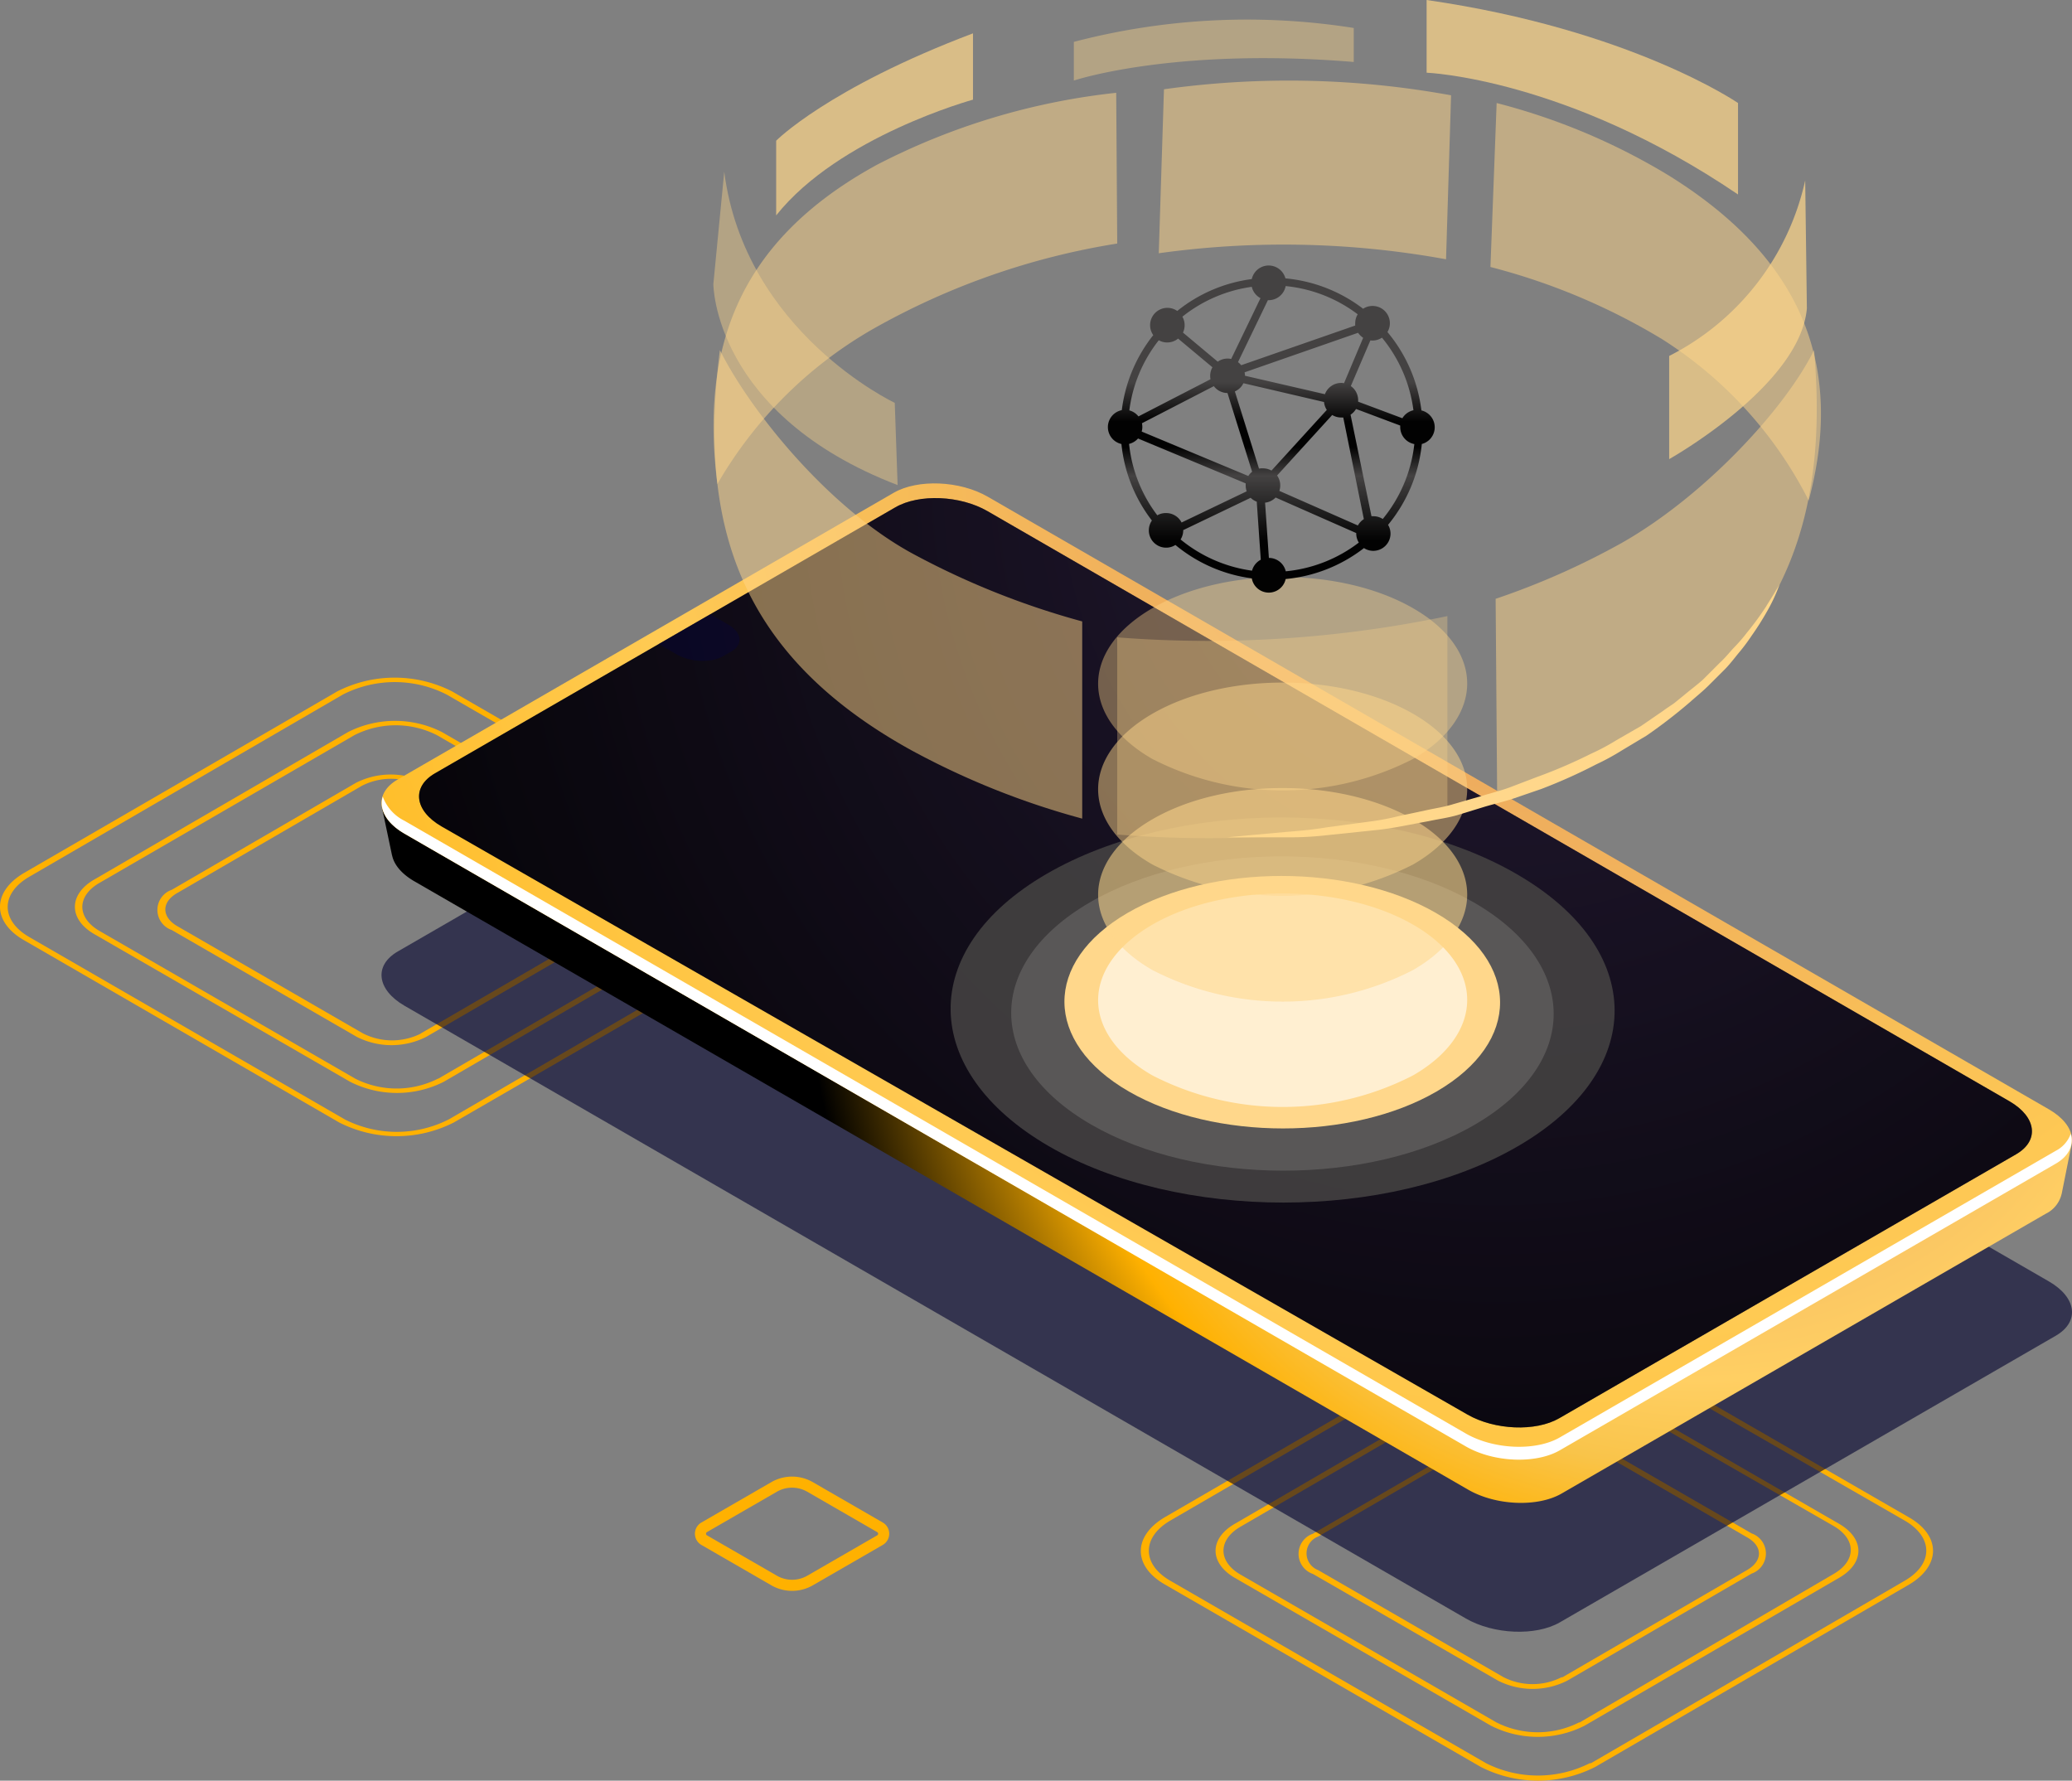
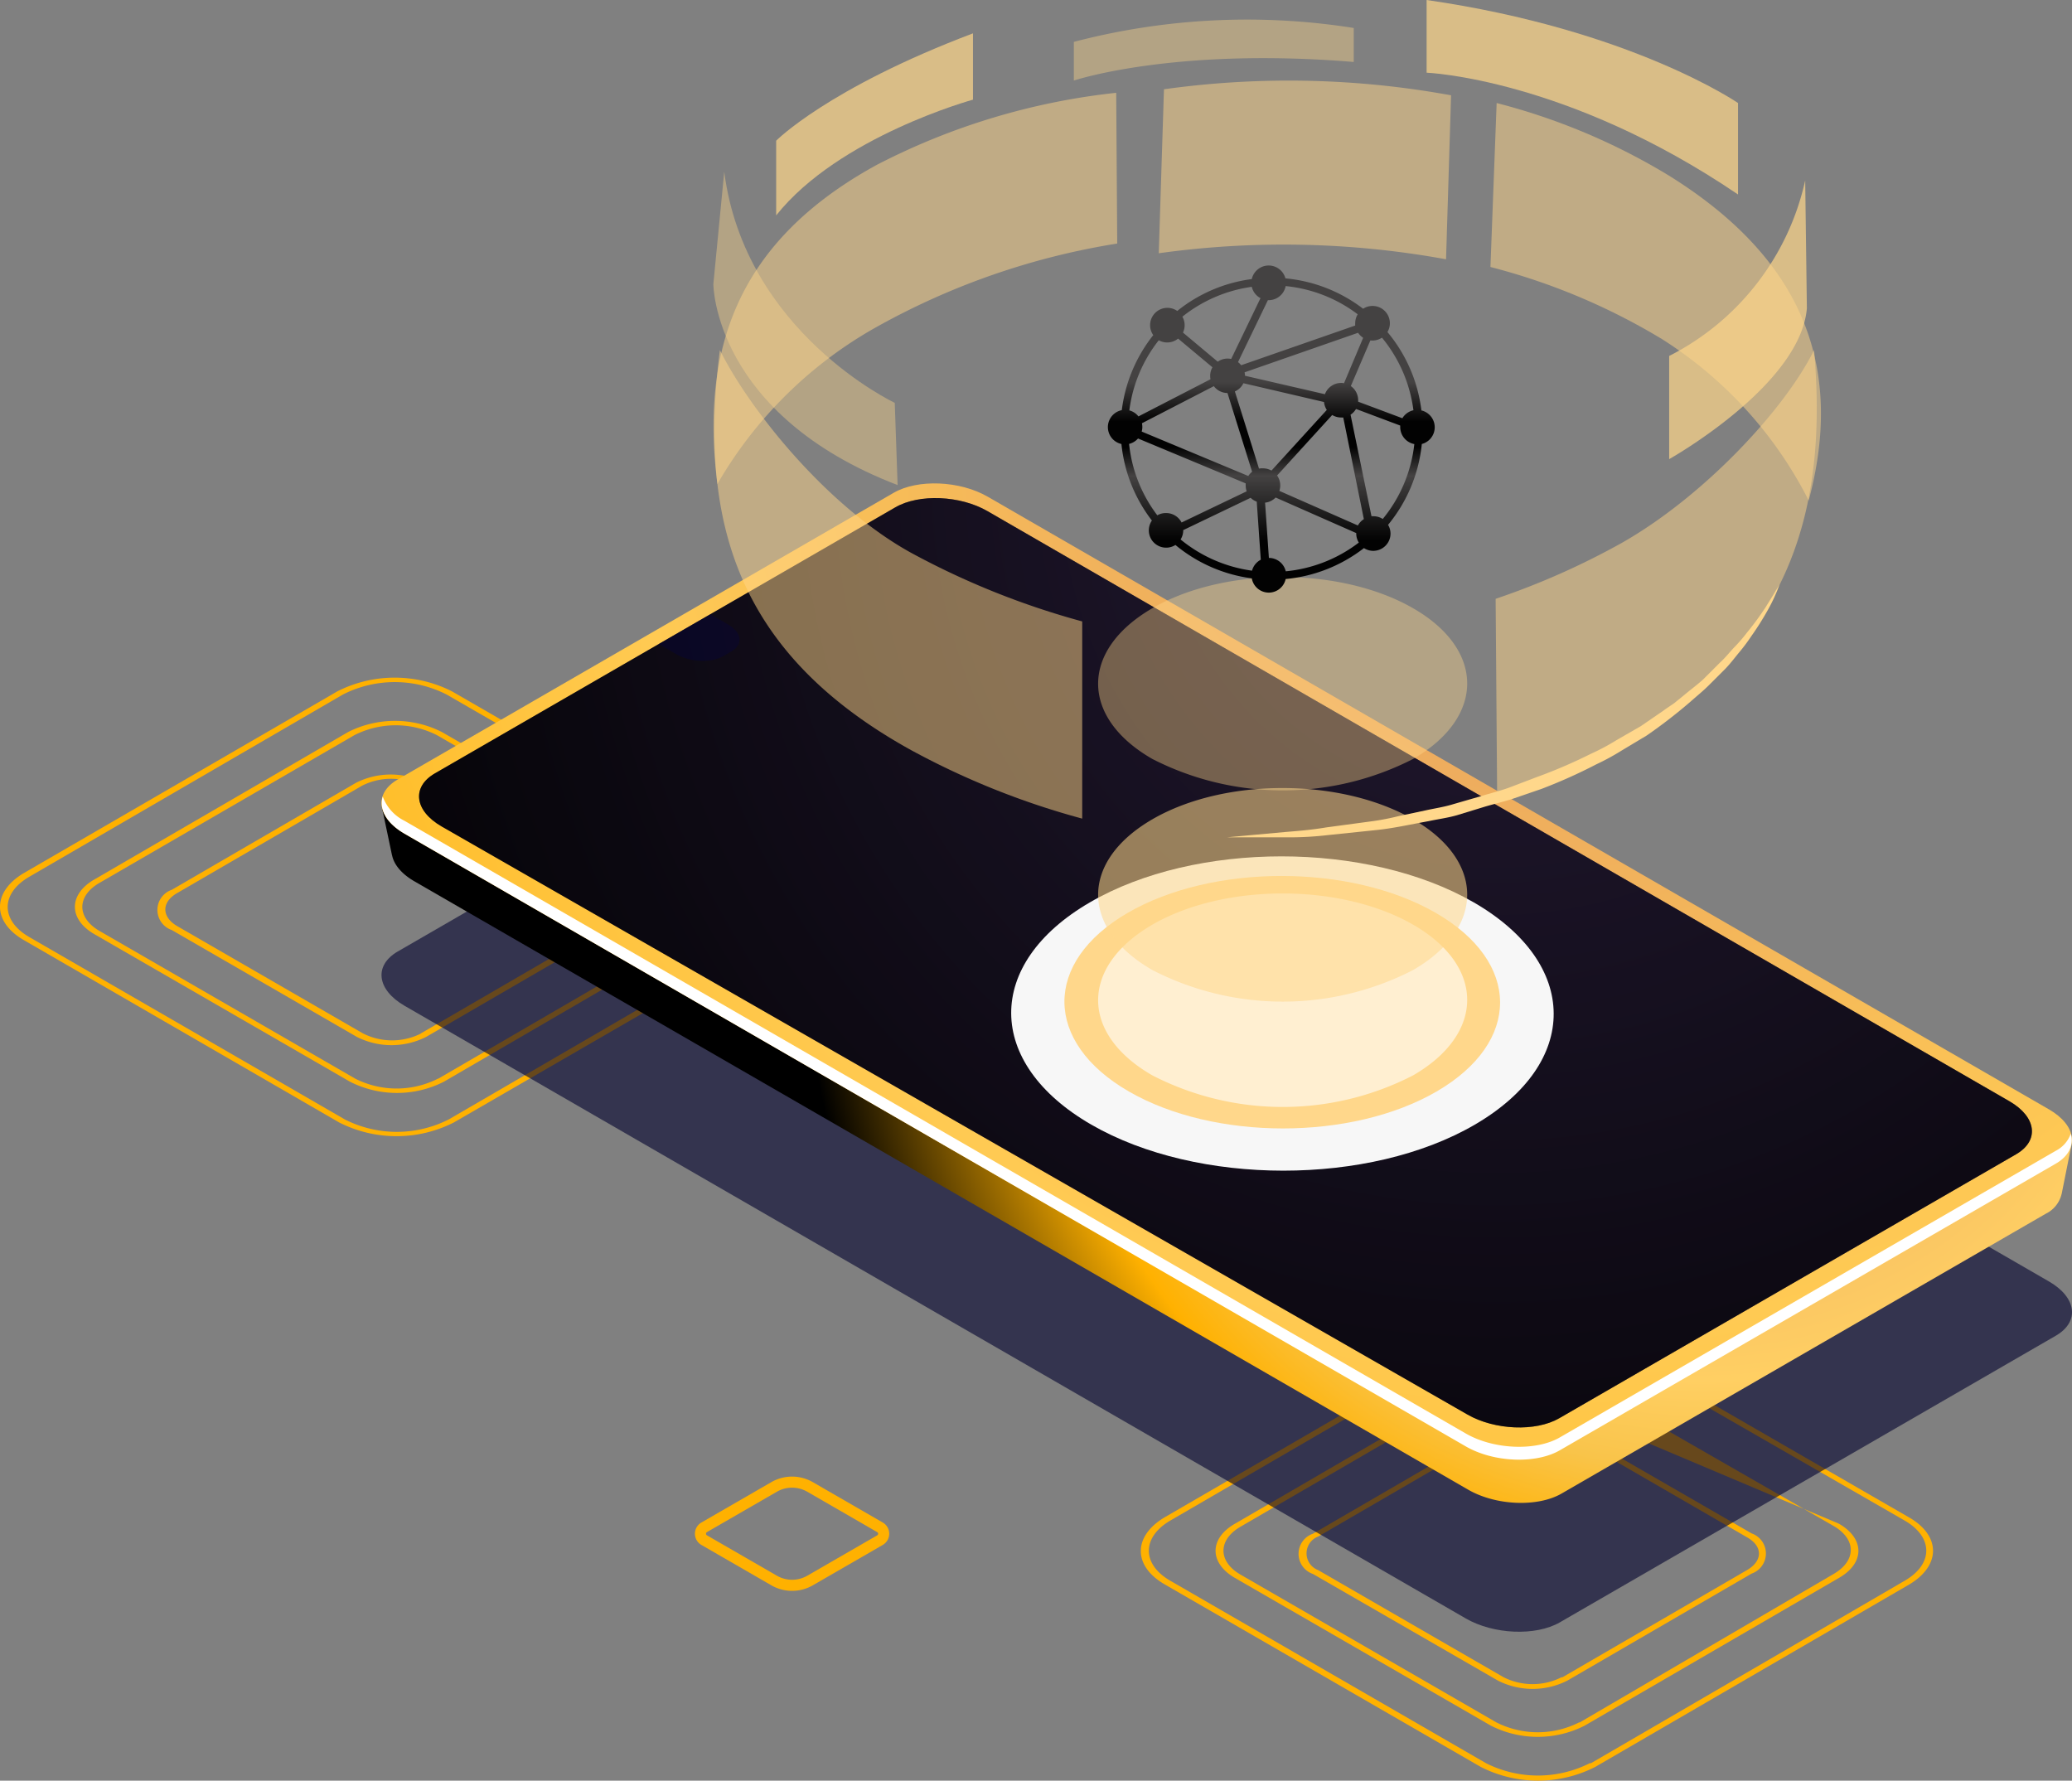
<svg xmlns="http://www.w3.org/2000/svg" width="393.01" height="337.768" viewBox="0 0 393.01 337.768">
  <rect x="0" y="0" width="393.01" height="337.768" fill="#808080" stroke="none" />
  <defs>
    <radialGradient id="a" cx="0.99" cy="0.384" r="1.719" gradientTransform="matrix(-0.571, 0, 0, 1, 1.345, 0)" gradientUnits="objectBoundingBox">
      <stop offset="0" stop-color="#e39a65" />
      <stop offset="0.283" stop-color="#ffcf63" />
      <stop offset="0.335" stop-color="#f9c44a" />
      <stop offset="0.398" stop-color="#ffb100" />
      <stop offset="0.54" />
      <stop offset="1" />
    </radialGradient>
    <radialGradient id="b" cx="0.823" cy="-0.058" r="2.242" gradientTransform="matrix(-0.578, 0, 0, 1, 1.162, 0)" gradientUnits="objectBoundingBox">
      <stop offset="0" stop-color="#e39a65" />
      <stop offset="0.415" stop-color="#ffca53" />
      <stop offset="0.555" stop-color="#ffbe2a" />
      <stop offset="0.726" stop-color="#ffb100" />
      <stop offset="0.737" stop-color="#ffb100" />
      <stop offset="1" stop-color="#ffb100" />
    </radialGradient>
    <radialGradient id="c" cx="0.787" cy="-0.015" r="1.479" gradientTransform="matrix(-0.576, 0, 0, 1, 1.119, 0)" gradientUnits="objectBoundingBox">
      <stop offset="0" stop-color="#3b2b55" />
      <stop offset="1" />
    </radialGradient>
    <linearGradient id="d" x1="0.5" y1="0.069" x2="0.5" y2="1.173" gradientUnits="objectBoundingBox">
      <stop offset="0" stop-color="#444242" />
      <stop offset="0.07" stop-color="#444242" />
      <stop offset="0.16" stop-color="#444242" />
      <stop offset="0.26" stop-color="#444242" />
      <stop offset="0.37" stop-color="#020202" />
      <stop offset="0.44" stop-color="#020202" />
      <stop offset="0.52" stop-color="#444242" />
      <stop offset="0.7" stop-color="#020202" />
      <stop offset="0.96" stop-color="#020202" />
      <stop offset="1" stop-color="#020202" />
    </linearGradient>
  </defs>
  <g transform="translate(2216.124 7254)">
    <g transform="translate(229 1054)">
      <g transform="translate(-2445.124 -8179.462)">
        <path d="M173.592,96.132c6.005,3.463,6.037,9.119,0,12.709l-59.606,34.474a24.02,24.02,0,0,1-21.733,0l-59.829-34.6c-6.005-3.463-6.037-9.119,0-12.709L91.9,61.531a24.02,24.02,0,0,1,21.733,0Zm-60.528,46.579,59.543-34.6c5.433-3.177,5.37-8.229,0-11.375l-59.988-34.6a21.669,21.669,0,0,0-19.668,0l-59.543,34.6c-5.4,3.177-5.37,8.229,0,11.375l59.924,34.633a21.765,21.765,0,0,0,19.668,0Z" transform="translate(-27.909 -58.932)" fill="#ffb100" />
        <path d="M123.234,86.558a4.035,4.035,0,0,1,0,7.626l-34.95,20.3a14.552,14.552,0,0,1-13.154,0L40.02,94.215a4.035,4.035,0,0,1,0-7.626l34.95-20.3a14.616,14.616,0,0,1,13.186,0ZM87.171,113.883l34.95-20.3c3.177-1.779,3.177-4.639,0-6.355L87.171,66.859a12.2,12.2,0,0,0-11.089,0l-34.95,20.3c-3.177,1.779-3.018,4.639,0,6.355l35.141,20.3a12.2,12.2,0,0,0,11.089,0Z" transform="translate(-7.448 -46.34)" fill="#ffb100" />
        <path d="M150.512,91.656c4.925,2.828,4.957,7.467,0,10.294l-48.168,28.024a19.668,19.668,0,0,1-17.761,0L36.034,101.951c-4.861-2.828-4.861-7.467-.064-10.294L84.2,63.632a19.731,19.731,0,0,1,17.793,0Zm-49.185,37.715,48.2-28.024c4.321-2.51,4.289-6.577,0-9.087L101.074,64.236a17.285,17.285,0,0,0-15.7,0L37.019,92.26c-4.321,2.51-4.289,6.577,0,9.087l48.518,28.024a17.38,17.38,0,0,0,15.728,0Z" transform="translate(-18.173 -53.313)" fill="#ffb100" />
      </g>
      <g transform="translate(-2228.737 -8057.352)">
        <path d="M222.876,125.121c6.005,3.463,6.037,9.119,0,12.709l-59.543,34.6a23.925,23.925,0,0,1-21.733,0L81.644,137.8c-6.005-3.463-6.037-9.119,0-12.709L141.219,90.52a23.957,23.957,0,0,1,21.7,0Zm-60.369,46.611L222.05,137.1c5.433-3.177,5.4-8.229,0-11.375L161.9,91.124a21.669,21.669,0,0,0-19.668,0l-59.543,34.6c-5.4,3.177-5.37,8.261,0,11.375l59.924,34.633a21.86,21.86,0,0,0,19.668,0Z" transform="translate(-77.129 -87.922)" fill="#ffb100" />
        <path d="M172.474,115.526a4.035,4.035,0,0,1,0,7.626l-34.95,20.3a14.552,14.552,0,0,1-13.154,0L89.26,123.215a4.035,4.035,0,0,1,0-7.626l34.95-20.3a14.616,14.616,0,0,1,13.186,0Zm-35.935,27.325,34.95-20.3c3.177-1.779,3.177-4.639,0-6.355l-35.2-20.367a12.2,12.2,0,0,0-11.089,0l-34.95,20.3a3.4,3.4,0,0,0,0,6.355l35.141,20.3a12.2,12.2,0,0,0,11.089,0Z" transform="translate(-56.625 -75.309)" fill="#ffb100" />
-         <path d="M199.815,120.656c4.925,2.828,4.957,7.467,0,10.294l-48.232,28.024a19.668,19.668,0,0,1-17.761,0L85.273,130.951c-4.893-2.828-4.925-7.467,0-10.294l48.2-28.024a19.731,19.731,0,0,1,17.793,0ZM150.63,158.371l48.2-28.183c4.321-2.51,4.321-6.577,0-9.087L150.249,93.2a17.285,17.285,0,0,0-15.7,0L86.321,121.228c-4.321,2.51-4.289,6.609,0,9.087l48.518,28.024a17.38,17.38,0,0,0,15.728,0Z" transform="translate(-67.412 -82.282)" fill="#ffb100" />
+         <path d="M199.815,120.656c4.925,2.828,4.957,7.467,0,10.294l-48.232,28.024a19.668,19.668,0,0,1-17.761,0L85.273,130.951c-4.893-2.828-4.925-7.467,0-10.294l48.2-28.024ZM150.63,158.371l48.2-28.183c4.321-2.51,4.321-6.577,0-9.087L150.249,93.2a17.285,17.285,0,0,0-15.7,0L86.321,121.228c-4.321,2.51-4.289,6.609,0,9.087l48.518,28.024a17.38,17.38,0,0,0,15.728,0Z" transform="translate(-67.412 -82.282)" fill="#ffb100" />
      </g>
      <path d="M476.674,260.4a7.87,7.87,0,0,0,3.935-1.051l13.263-7.659a2.456,2.456,0,0,0,0-4.254l-13.265-7.657a7.884,7.884,0,0,0-7.869,0l-13.263,7.658a2.456,2.456,0,0,0,0,4.254l13.266,7.658A7.862,7.862,0,0,0,476.674,260.4Zm0-19.571a5.762,5.762,0,0,1,2.882.771l13.267,7.658a.354.354,0,0,1,0,.611l-13.265,7.658h0a5.775,5.775,0,0,1-5.764,0l-13.267-7.657a.355.355,0,0,1,0-.613l13.264-7.658A5.769,5.769,0,0,1,476.674,240.826Z" transform="translate(-2771.559 -8266.637)" fill="#ffb100" />
      <path d="M379.714,347.134l94.06-54.361c4.571-2.639,4-7.25-1.28-10.3l-201.3-116.221c-5.279-3.048-13.264-3.379-17.836-.74L159.3,219.876c-4.571,2.64-4,7.25,1.28,10.3l201.3,116.221C367.157,349.442,375.141,349.773,379.714,347.134Z" transform="translate(-2528.973 -8347.396)" fill="#020230" opacity="0.6" />
      <path d="M164.145,197.123l-.111.132,89-51.437c4.54-2.621,12.469-2.292,17.71.735L470.113,261.66l6.649-2.538-1.867,9.327-.009,0a5.583,5.583,0,0,1-2.994,3.734l-91.847,53.083c-4.54,2.621-12.469,2.292-17.71-.733l-199.879-115.4c-2.467-1.424-3.884-3.19-4.236-4.936l-.011.014-1.908-9.077Z" transform="translate(-2528.975 -8349.958)" fill="url(#a)" />
      <path d="M379.714,318.253l94.06-54.361c4.571-2.639,4-7.25-1.28-10.3l-201.3-116.221c-5.279-3.048-13.264-3.378-17.836-.739L159.3,191c-4.571,2.639-4,7.25,1.28,10.3l201.3,116.221C367.157,320.561,375.141,320.892,379.714,318.253Z" transform="translate(-2528.973 -8351.155)" fill="url(#b)" />
      <path d="M379.19,311.862l86.656-50.07c4.467-2.579,3.907-7.084-1.251-10.062L270.729,139.777c-5.158-2.978-12.96-3.3-17.428-.722l-87.352,50.473c-4.467,2.579-3.907,7.084,1.251,10.062l194.563,111.55C366.922,314.117,374.724,314.441,379.19,311.862Z" transform="translate(-2528.573 -8350.835)" fill="url(#c)" />
      <path d="M379.19,311.862l86.656-50.07c4.467-2.579,3.907-7.084-1.251-10.062L270.729,139.777c-5.158-2.978-12.96-3.3-17.428-.722l-87.352,50.473c-4.467,2.579-3.907,7.084,1.251,10.062l194.563,111.55C366.922,314.117,374.724,314.441,379.19,311.862Z" transform="translate(-2528.573 -8350.835)" opacity="0.4" />
      <path d="M389.631,156.809,393,158.757c2.613,1.509,2.9,3.792.634,5.1l-1.59.919c-2.264,1.306-6.218,1.143-8.832-.366l-3.369-1.946Z" transform="translate(-2700.021 -8348.298)" fill="#06033e" opacity="0.4" />
      <path d="M160.581,192.01l201.3,116.221c5.279,3.048,13.263,3.379,17.835.74l94.061-54.361a5.862,5.862,0,0,0,2.852-3.253c.6,2.1-.281,4.21-2.852,5.695l-94.061,54.361c-4.571,2.639-12.556,2.308-17.835-.739l-201.3-116.222c-3.481-2.008-4.869-4.689-4.133-7.044A8.307,8.307,0,0,0,160.581,192.01Z" transform="translate(-2528.976 -8344.315)" fill="#fff" />
      <path d="M80.7,72.538A1.811,1.811,0,0,1,80.7,76a6.609,6.609,0,0,1-5.973,0c-1.462-.858-1.62-2.161-.508-3.177a3.528,3.528,0,0,1,.508-.35,2.1,2.1,0,0,1,.6-.286A6.355,6.355,0,0,1,80.7,72.538Z" transform="translate(-2313.786 -8200.479)" fill="#2afbfe" />
      <g transform="translate(-2244.365 -8135.027)">
-         <path d="M72.21,78.095a8.325,8.325,0,1,0,8.325-8.325,8.325,8.325,0,0,0-8.325,8.325Z" transform="translate(-72.21 -69.77)" fill="#fff" opacity="0" />
        <path d="M72.53,77.45a7.308,7.308,0,1,0,2.14-5.2A7.34,7.34,0,0,0,72.53,77.45Z" transform="translate(-71.513 -69.03)" fill="#dcfeff" opacity="0.17" />
        <path d="M72.85,76.795A6.355,6.355,0,1,0,79.2,70.44,6.355,6.355,0,0,0,72.85,76.795Z" transform="translate(-70.817 -68.311)" fill="#b8feff" opacity="0.33" />
        <path d="M73.181,76.433a5.37,5.37,0,1,0,2.55-4.993,5.37,5.37,0,0,0-2.55,4.993Z" transform="translate(-70.131 -67.854)" fill="#95fdff" opacity="0.5" />
        <path d="M73.49,75.473a4.385,4.385,0,1,0,4.353-4.353,4.385,4.385,0,0,0-4.353,4.353Z" transform="translate(-69.423 -66.831)" fill="#71fcfe" opacity="0.67" />
        <path d="M73.8,74.828a3.368,3.368,0,1,0,1-2.393,3.4,3.4,0,0,0-1,2.393Z" transform="translate(-68.748 -66.09)" fill="#4efcfe" opacity="0.83" />
        <path d="M74.12,74.2A2.415,2.415,0,1,0,76.5,71.79,2.415,2.415,0,0,0,74.12,74.2Z" transform="translate(-68.051 -65.372)" fill="#2afbfe" />
      </g>
      <path d="M157.116,75.177c20.144,11.629,20.24,30.5.222,42.163s-52.616,11.629-72.76,0-20.271-30.534-.254-42.163S136.908,63.548,157.116,75.177Z" transform="translate(-2322.715 -8212.015)" fill="#f7f7f7" />
      <g transform="translate(-2264.813 -8152.931)" opacity="0.88">
-         <path d="M173.122,74.858c24.688,14.234,24.815,37.365.254,51.631s-64.436,14.234-88.965,0-25.005-37.365-.477-51.631S148.4,60.529,173.122,74.858Z" transform="translate(-65.774 -64.135)" fill="#444242" />
-       </g>
+         </g>
      <path d="M143.014,74.631c16.173,9.341,16.268,24.5.159,33.87s-42.226,9.341-58.4,0-16.3-24.529-.222-33.87S126.81,65.29,143.014,74.631Z" transform="translate(-2315.794 -8209.468)" fill="#ffd78b" />
      <path d="M84.874,74.58c-13.758,8.007-13.694,20.748,0,28.6a54.014,54.014,0,0,0,49.439,0c13.662-7.88,13.726-20.716,0-28.6S98.537,66.7,84.874,74.58Z" transform="translate(-2311.415 -8207.192)" fill="#fff" opacity="0.6" />
      <g transform="translate(-2236.835 -8158.52)" opacity="0.83">
        <path d="M84.874,68.3c-13.758,7.975-13.694,20.716,0,28.6a54.014,54.014,0,0,0,49.439,0c13.662-7.88,13.726-20.716,0-28.6S98.537,60.386,84.874,68.3Z" transform="translate(-74.58 -62.376)" fill="#ffd78b" opacity="0.67" />
      </g>
      <g transform="translate(-2236.835 -8178.524)" opacity="0.67">
-         <path d="M84.874,61.99c-13.758,7.975-13.694,20.748,0,28.6a54.364,54.364,0,0,0,49.439,0c13.662-7.88,13.726-20.716,0-28.6S98.537,54.11,84.874,61.99Z" transform="translate(-74.58 -56.08)" fill="#ffd78b" opacity="0.73" />
-       </g>
+         </g>
      <g transform="translate(-2236.835 -8198.542)" opacity="0.5">
        <path d="M84.874,55.69c-13.758,7.975-13.694,20.748,0,28.6a54.268,54.268,0,0,0,49.439,0c13.662-7.88,13.726-20.716,0-28.6S98.537,47.81,84.874,55.69Z" transform="translate(-74.58 -49.78)" fill="#ffd78b" opacity="0.8" />
      </g>
      <path d="M134.47,26.1a49.248,49.248,0,0,1-25.8,33.3V78.97s24.878-13.948,26.118-28.6Z" transform="translate(-2237.19 -8299.88)" fill="#ffd78b" opacity="0.7" />
      <path d="M86.02,69.427S57.583,56.05,53.675,25.58L51.61,46.9s0,24.688,34.95,38.128Z" transform="translate(-2361.428 -8301.013)" fill="#ffd78b" opacity="0.4" />
      <path d="M73.13,20.727v7.34S92,21.712,126.223,24.54V18.09A129.7,129.7,0,0,0,73.13,20.727Z" transform="translate(-2314.572 -8320.784)" fill="#ffd78b" opacity="0.4" />
      <path d="M52.351,95.092A79.941,79.941,0,0,1,81.71,65.765a138.055,138.055,0,0,1,46.484-16.3L128,20.87A128.586,128.586,0,0,0,82.663,34.5C56.005,49.053,49.142,69.674,52.351,95.092Z" transform="translate(-2361.406 -8311.268)" fill="#ffd78b" opacity="0.5" />
      <path d="M158.369,96.878c6.609-24.719-.477-45.5-26.626-61.7A120.739,120.739,0,0,0,99.176,21.48L98,52.586A121.278,121.278,0,0,1,130.567,66.28a77.844,77.844,0,0,1,27.8,30.6Z" transform="translate(-2260.422 -8309.939)" fill="#ffd78b" opacity="0.5" />
      <path d="M132.691,54.037l.953-31.106a171.225,171.225,0,0,0-54.459-1.144L78.2,52.893a171.574,171.574,0,0,1,54.491,1.144Z" transform="translate(-2303.533 -8312.853)" fill="#ffd78b" opacity="0.5" />
      <path d="M52.711,36.23c-4.035,32,2.828,57.382,36.253,75.874a149.081,149.081,0,0,0,32.472,13V87.7A150.732,150.732,0,0,1,88.964,74.675C72.918,65.811,58.334,47.509,52.711,36.23Z" transform="translate(-2361.289 -8277.824)" fill="#ffd78b" opacity="0.5" />
      <path d="M158.711,36.23c-5.5,11.152-20.78,27.643-36.412,36.539A142.978,142.978,0,0,1,98.31,83.413l.286,37.429a140.726,140.726,0,0,0,24.148-10.676C155.438,91.547,161.189,64.762,158.711,36.23Z" transform="translate(-2259.747 -8277.824)" fill="#ffd78b" opacity="0.5" />
-       <path d="M138.345,89.6V52.11A221.4,221.4,0,0,1,75.72,56.145v37.4a221.4,221.4,0,0,0,62.625-3.94Z" transform="translate(-2308.933 -8243.248)" fill="#ffd78b" opacity="0.3" />
      <path d="M92.693,29.9S67.275,36.86,55.36,51.857V37.687s9.786-9.945,37.333-20.367Z" transform="translate(-2353.263 -8318.997)" fill="#ffd78b" opacity="0.7" />
      <path d="M94.19,15.33V29.12s26.5,1.017,59.066,23.1V34.87S132.985,20.922,94.19,15.33Z" transform="translate(-2268.718 -8323.33)" fill="#ffd78b" opacity="0.7" />
      <path d="M187.111,50.22a31.772,31.772,0,0,1-2.161,4.734,54.582,54.582,0,0,1-3.177,5.052,34.505,34.505,0,0,1-2.224,2.987c-.826.985-1.652,2.1-2.669,3.177L173.7,69.347c-1.112,1.112-2.351,2.1-3.559,3.177a97.955,97.955,0,0,1-8.229,6.355l-4.671,2.8a45.4,45.4,0,0,1-4.893,2.669,99.136,99.136,0,0,1-10.422,4.671l-5.274,1.811c-1.811.6-3.654,1.017-5.465,1.557L125.916,94c-1.748.508-3.559.731-5.306,1.112-3.527.635-6.895,1.4-10.136,1.716l-9.151.953a62.618,62.618,0,0,1-7.753.413H82.26l5.211-.477,5.942-.54c2.288-.191,4.861-.381,7.657-.858l8.96-1.207a46.817,46.817,0,0,0,4.861-.953l5.084-1.08c1.716-.381,3.5-.635,5.243-1.176l5.274-1.525c1.748-.54,3.59-.985,5.338-1.62l5.243-2a95.035,95.035,0,0,0,10.263-4.416,41.307,41.307,0,0,0,4.83-2.574L160.8,77.1l4.258-2.923c.667-.508,1.4-.953,2.065-1.43L169,71.222c1.239-1.049,2.51-1.97,3.622-2.987l3.177-3.177c1.049-.953,1.875-2.033,2.764-2.955a30.059,30.059,0,0,0,2.383-2.764,56.141,56.141,0,0,0,3.527-4.8c.858-1.4,1.557-2.478,1.938-3.177A10.622,10.622,0,0,0,187.111,50.22Z" transform="translate(-2294.693 -8247.363)" fill="#ffd78b" />
    </g>
    <g transform="translate(-2120.299 -7225.613)">
      <g transform="translate(114.314 21.974)">
        <path d="M201.647,49.438a28.547,28.547,0,0,0-6.441-14.844,3.211,3.211,0,0,0,.464-1.668,3.283,3.283,0,0,0-5.076-2.748,28.547,28.547,0,0,0-14.737-5.763,3.283,3.283,0,0,0-6.378.134,28.413,28.413,0,0,0-14.14,6.048,3.247,3.247,0,0,0-1.873-.589,3.283,3.283,0,0,0-2.676,5.174,28.547,28.547,0,0,0-5.968,14.229,3.283,3.283,0,0,0-.071,6.423,28.4,28.4,0,0,0,5.781,14.514,3.283,3.283,0,0,0,4.46,4.639,28.547,28.547,0,0,0,14.488,6.334,3.274,3.274,0,0,0,6.423.125,28.547,28.547,0,0,0,14.853-5.87,3.238,3.238,0,0,0,1.784.526,3.292,3.292,0,0,0,3.256-3.256,3.247,3.247,0,0,0-.473-1.677,28.547,28.547,0,0,0,6.405-15.335,3.283,3.283,0,0,0-.08-6.37Zm-9.26-13.23a3.283,3.283,0,0,0,1.784-.544,27.093,27.093,0,0,1,5.968,13.765,3.292,3.292,0,0,0-2.1,1.517l-8.386-3.14V47.52a3.274,3.274,0,0,0-1.392-2.676l3.711-8.662a3.032,3.032,0,0,0,.41.027Zm-1.784-.517L186.972,44.3a2.748,2.748,0,0,0-.544-.054,3.292,3.292,0,0,0-3.078,2.141l-15.166-3.5a3.1,3.1,0,0,0-.071-.651l21.526-7.5a3.452,3.452,0,0,0,.972.955Zm-17.931-7.137a3.283,3.283,0,0,0,3.229-2.676,27.075,27.075,0,0,1,13.667,5.353,3.256,3.256,0,0,0-.473,1.695,3.491,3.491,0,0,0,0,.437l-21.633,7.529a3.114,3.114,0,0,0-.6-.589l5.674-11.758Zm-3.194-2.525a3.3,3.3,0,0,0,1.65,2.141L165.571,39.7a3.426,3.426,0,0,0-.678-.071,3.247,3.247,0,0,0-1.873.589L156.427,34.7a3.292,3.292,0,0,0,.312-1.4,3.184,3.184,0,0,0-.428-1.615,27,27,0,0,1,13.176-5.665ZM148.639,51.9l13.64-7.039a3.256,3.256,0,0,0,2.587,1.3l4.675,14.943a3.264,3.264,0,0,0-.723.8l-20.224-8.43a3.078,3.078,0,0,0,.125-.892,3.722,3.722,0,0,0-.071-.669Zm3.194-15.745a3.229,3.229,0,0,0,1.6.419,3.3,3.3,0,0,0,2.07-.732l6.512,5.442a3.3,3.3,0,0,0-.366,2.266L147.979,50.6a3.247,3.247,0,0,0-1.731-1.142,27,27,0,0,1,5.585-13.3Zm1.356,32.775a3.256,3.256,0,0,0-1.633.428A27.012,27.012,0,0,1,146.2,55.816a3.292,3.292,0,0,0,1.7-1.026l20.42,8.511v.393a3.568,3.568,0,0,0,.187,1.115l-12.347,5.915a3.292,3.292,0,0,0-2.944-1.793Zm16.3,10.928a27.129,27.129,0,0,1-13.515-5.915,3.274,3.274,0,0,0,.5-1.731v-.045l12.784-6.129a3.283,3.283,0,0,0,1.16.732l.767,11.017a3.265,3.265,0,0,0-1.659,2.07Zm1.356-19.367-4.576-14.63A3.238,3.238,0,0,0,167.89,44.3l15.29,3.568a3.319,3.319,0,0,0,.526,1.5L173.216,60.875a3.23,3.23,0,0,0-1.6-.419,3.123,3.123,0,0,0-.74.036Zm5.076,19.492a3.292,3.292,0,0,0-3.2-2.542h0l-.723-10.482A3.274,3.274,0,0,0,174,65.986l15.29,6.744v.089a3.229,3.229,0,0,0,.491,1.713,27.066,27.066,0,0,1-13.863,5.451ZM189.63,71.3l-14.925-6.575a3.256,3.256,0,0,0-.428-2.917L184.733,50.33a3.2,3.2,0,0,0,1.695.473,3.033,3.033,0,0,0,.4,0l3.907,19.278a3.346,3.346,0,0,0-1.142,1.222Zm4.71-1.231a3.265,3.265,0,0,0-1.784-.535h-.375l-3.97-19.26a3.265,3.265,0,0,0,1.035-1.088l8.386,3.149v.294a3.292,3.292,0,0,0,2.676,3.22,27.084,27.084,0,0,1-6,14.22Z" transform="translate(-142.182 -21.974)" fill="url(#d)" />
      </g>
    </g>
  </g>
</svg>